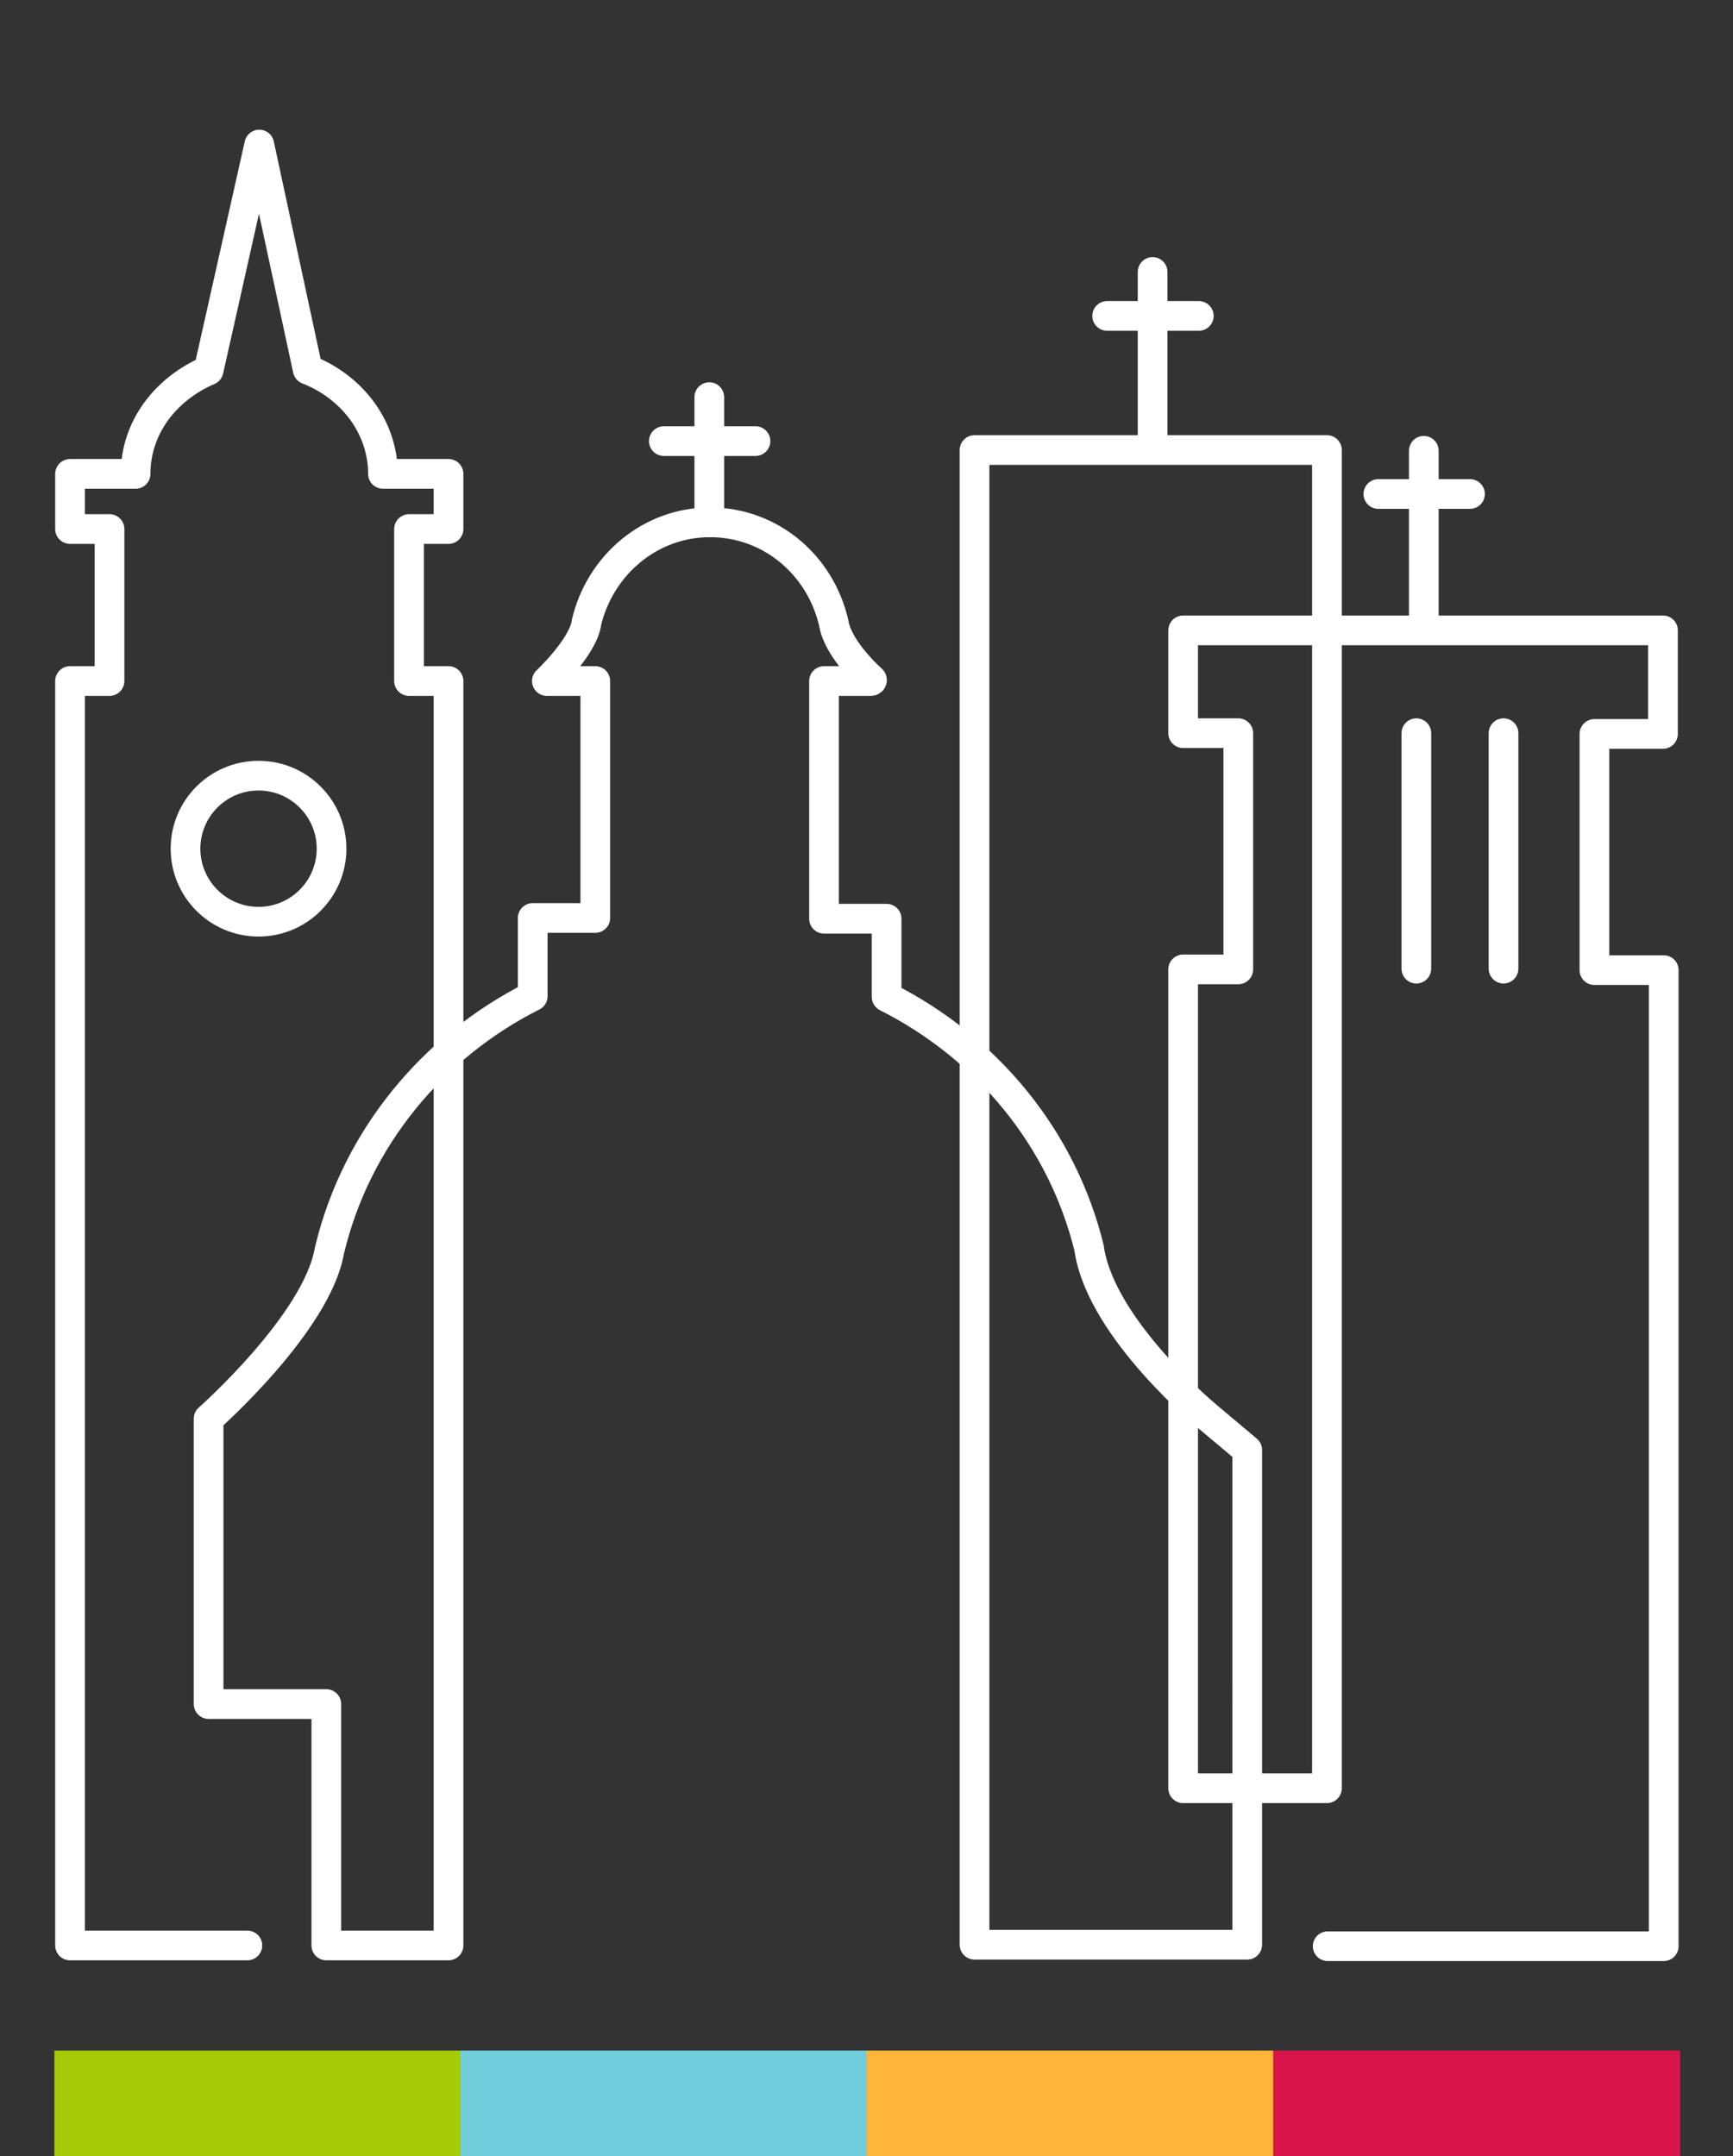
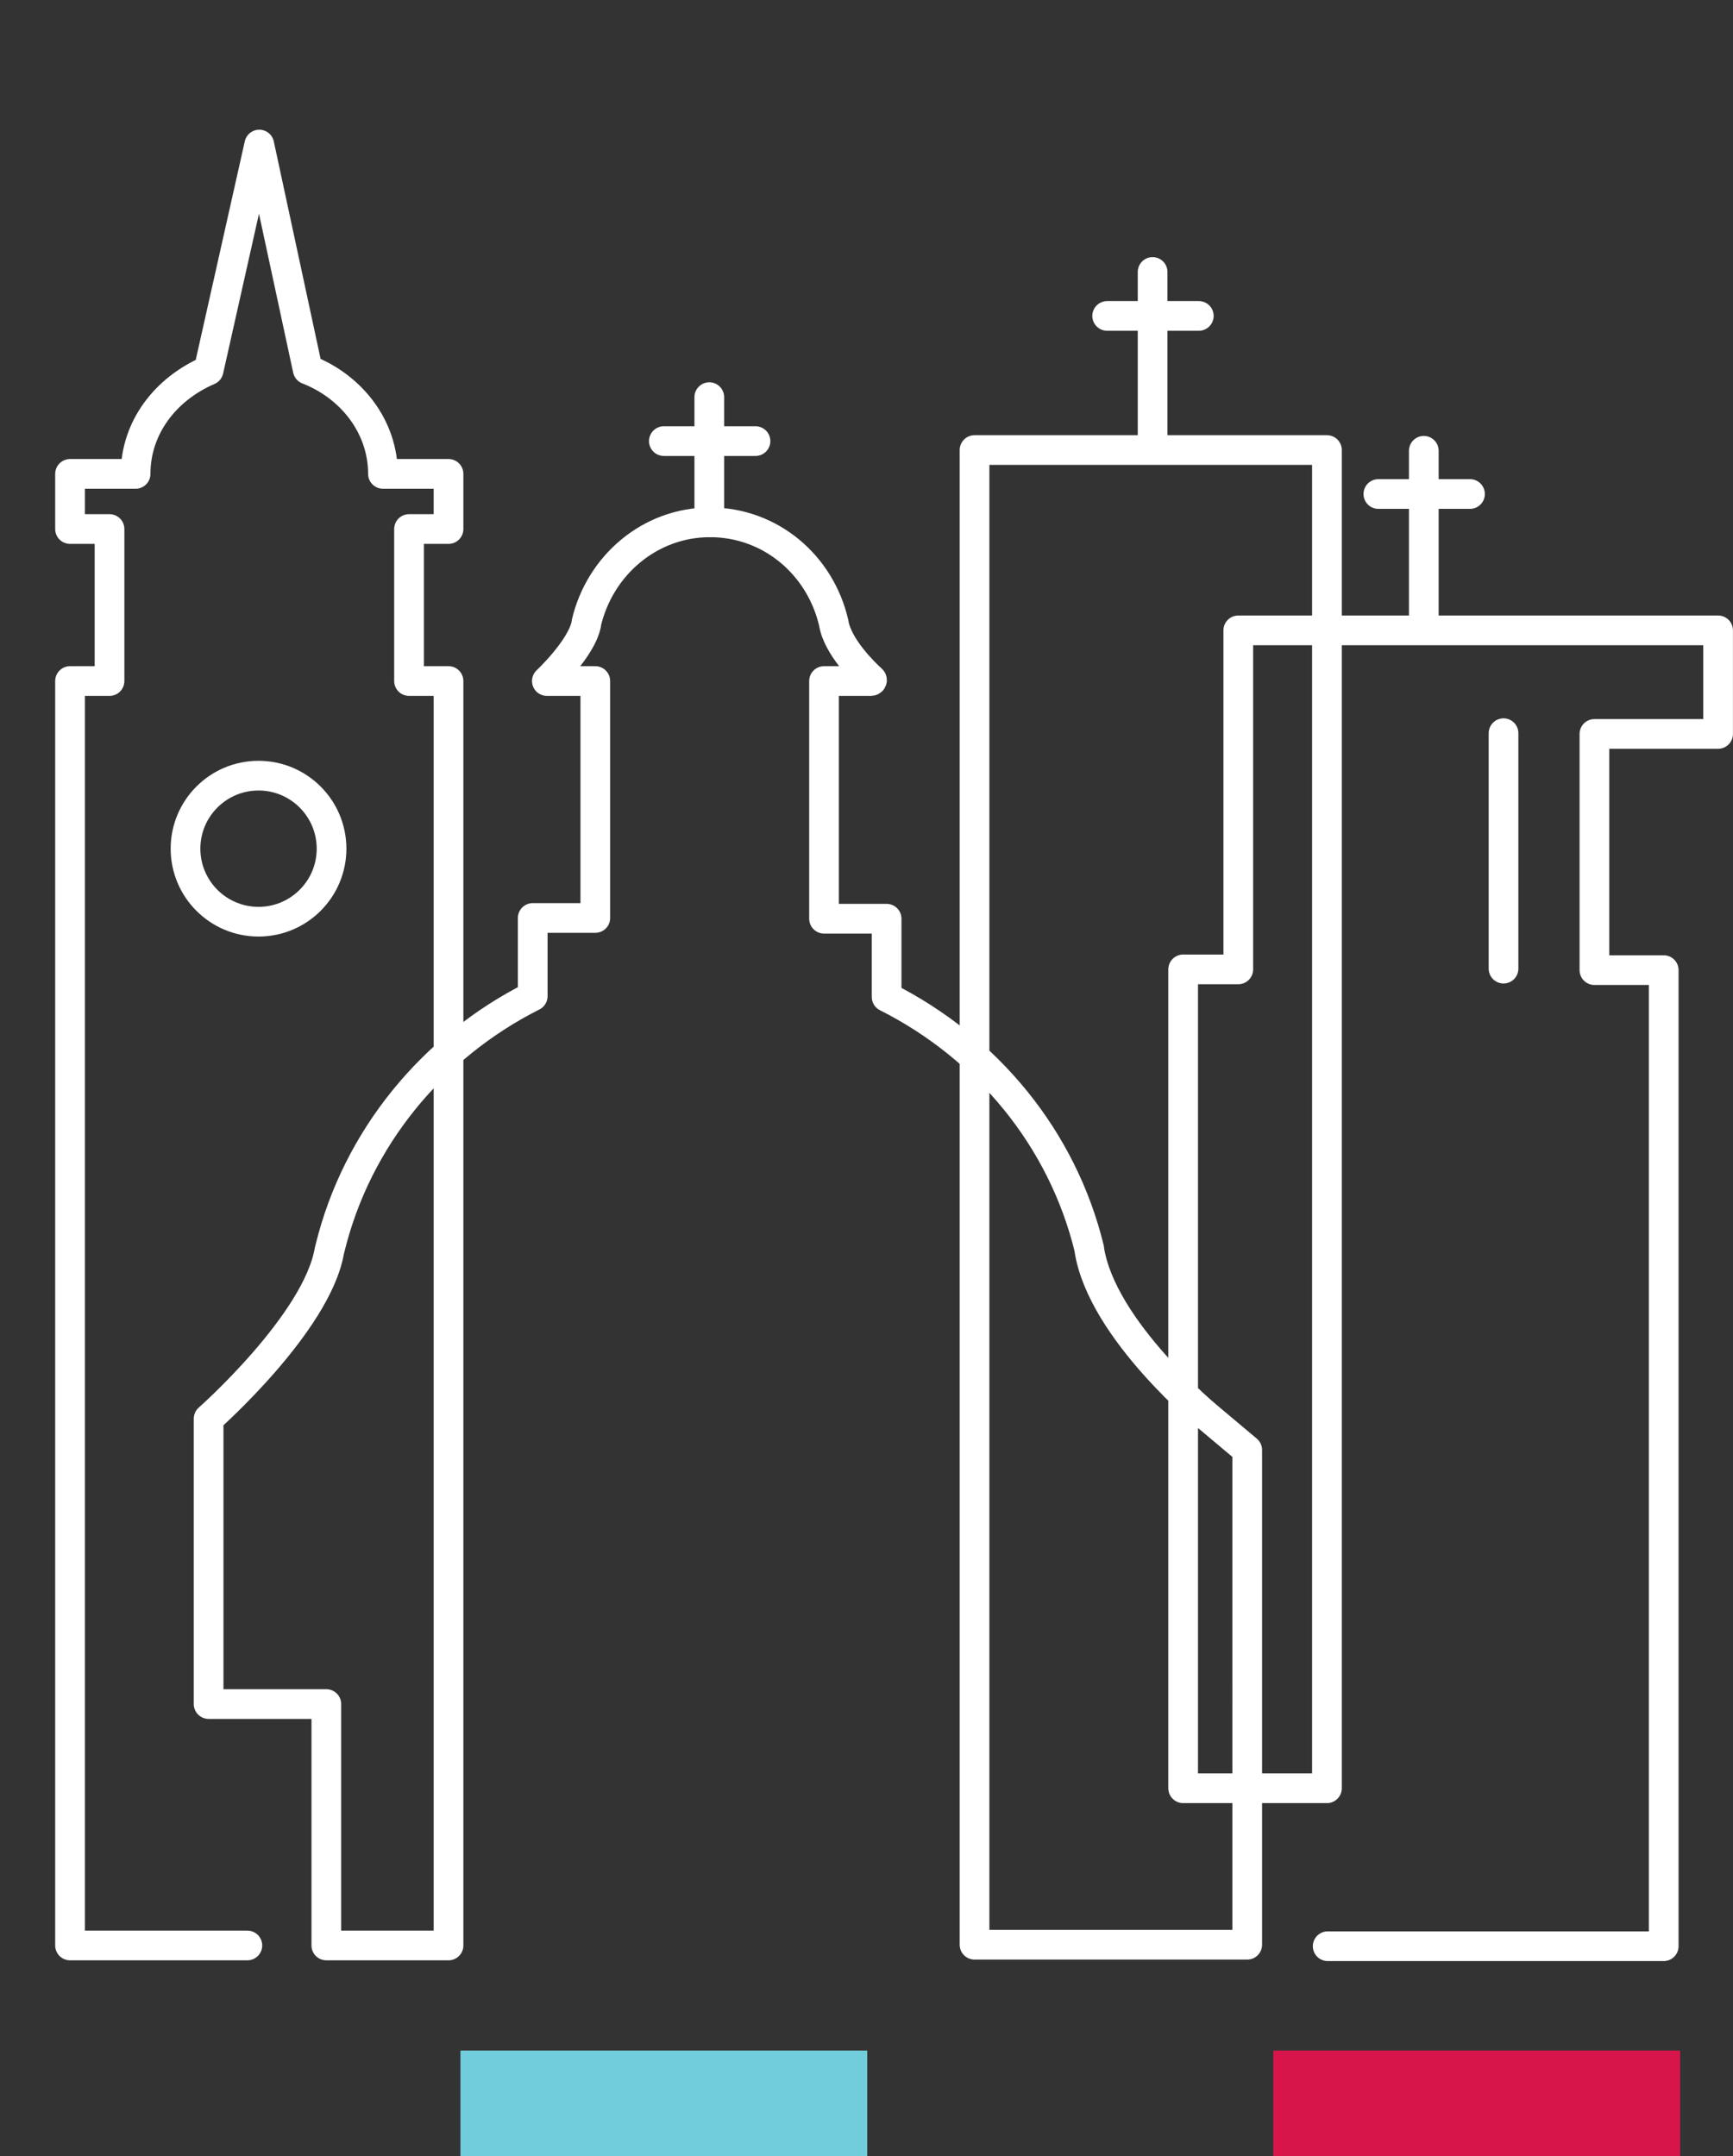
<svg xmlns="http://www.w3.org/2000/svg" version="1.1" id="Ebene_1" x="0px" y="0px" viewBox="0 0 232.6 289.4" style="enable-background:new 0 0 232.6 289.4;" xml:space="preserve">
  <rect x="0" y="0" width="232.6" height="289.4" fill="#333333" stroke="none" />
  <style type="text/css">
	.st0{fill:#A6C908;}
	.st1{fill:#71CDDB;}
	.st2{fill:#FEB53A;}
	.st3{fill:#D8154A;}
	.st4{fill:none;stroke:#FFFFFF;stroke-width:3.986;stroke-linecap:round;stroke-linejoin:round;stroke-miterlimit:10;}
</style>
  <g>
    <g>
-       <rect x="7.3" y="275.2" class="st0" width="54.6" height="14.2" />
      <rect x="61.8" y="275.2" class="st1" width="54.6" height="14.2" />
-       <rect x="116.3" y="275.2" class="st2" width="54.6" height="14.2" />
      <rect x="170.9" y="275.2" class="st3" width="54.6" height="14.2" />
    </g>
    <g>
      <g>
        <circle class="st4" cx="34.7" cy="113.9" r="9.8" />
      </g>
      <g>
        <line class="st4" x1="89.1" y1="59.2" x2="101.4" y2="59.2" />
        <line class="st4" x1="95.2" y1="70.1" x2="95.2" y2="53.3" />
      </g>
      <g>
        <line class="st4" x1="148.6" y1="42.4" x2="160.9" y2="42.4" />
        <line class="st4" x1="154.7" y1="59.2" x2="154.7" y2="36.5" />
      </g>
      <g>
        <line class="st4" x1="185" y1="66.3" x2="197.3" y2="66.3" />
        <line class="st4" x1="191.1" y1="83.1" x2="191.1" y2="60.5" />
      </g>
-       <line class="st4" x1="190.1" y1="98.4" x2="190.1" y2="130" />
-       <path class="st4" d="M33.2,261.1H9.4V91.4h5.3V71H9.4v-7.4h8.8c0-6.2,4-11.4,9.8-13.9l6.8-30.3l6.5,30.2c5.9,2.3,10.1,7.7,10.1,14    h8.8V71h-5.3v20.4h5.3v169.7H43.8v-32.4H28V194v-3.6c0,0,14.5-12.8,16.2-22.5l0.1-0.4c3.6-14.7,13.7-27,27.2-33.8v-0.1v-10.4h8.4    V91.4h-6.5c0,0,4.7-4.4,5.3-7.7v-0.1c1.8-7.7,8.5-13.5,16.6-13.5s14.8,5.7,16.6,13.5l0,0c0.5,3.2,4.1,6.7,5.1,7.6    c0.1,0.1,0,0.2-0.1,0.2h-6.3v31.9h8.4v10.4v0.1c13.5,6.8,23.6,19,27.2,33.8v0.1c1.7,10.9,16.2,22.7,16.2,22.7l5,4.2V261h-36.6    V60.4h47.3V240h-19.3V130.1h7.4V98.4h-7.4V84.6h64.4v13.9H214v31.7h9.3v131h-45.1" />
+       <path class="st4" d="M33.2,261.1H9.4V91.4h5.3V71H9.4v-7.4h8.8c0-6.2,4-11.4,9.8-13.9l6.8-30.3l6.5,30.2c5.9,2.3,10.1,7.7,10.1,14    h8.8V71h-5.3v20.4h5.3v169.7H43.8v-32.4H28V194v-3.6c0,0,14.5-12.8,16.2-22.5l0.1-0.4c3.6-14.7,13.7-27,27.2-33.8v-0.1v-10.4h8.4    V91.4h-6.5c0,0,4.7-4.4,5.3-7.7v-0.1c1.8-7.7,8.5-13.5,16.6-13.5s14.8,5.7,16.6,13.5l0,0c0.5,3.2,4.1,6.7,5.1,7.6    c0.1,0.1,0,0.2-0.1,0.2h-6.3v31.9h8.4v10.4v0.1c13.5,6.8,23.6,19,27.2,33.8v0.1c1.7,10.9,16.2,22.7,16.2,22.7l5,4.2V261h-36.6    V60.4h47.3V240h-19.3V130.1h7.4V98.4V84.6h64.4v13.9H214v31.7h9.3v131h-45.1" />
      <line class="st4" x1="201.8" y1="98.4" x2="201.8" y2="130" />
    </g>
  </g>
</svg>